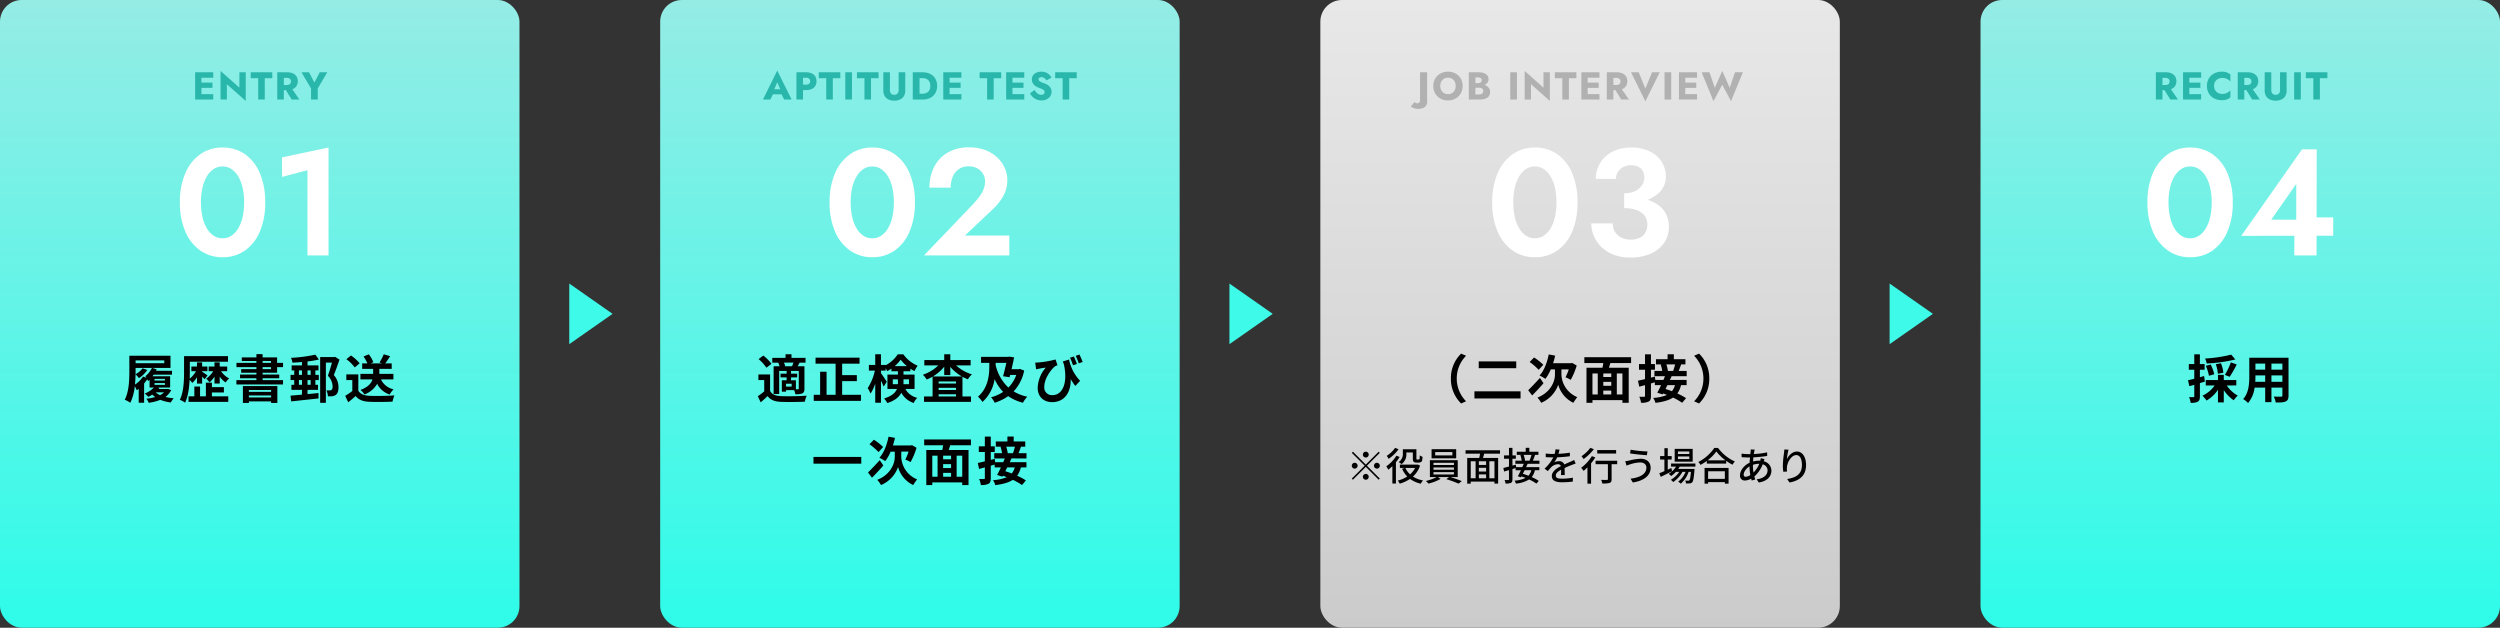
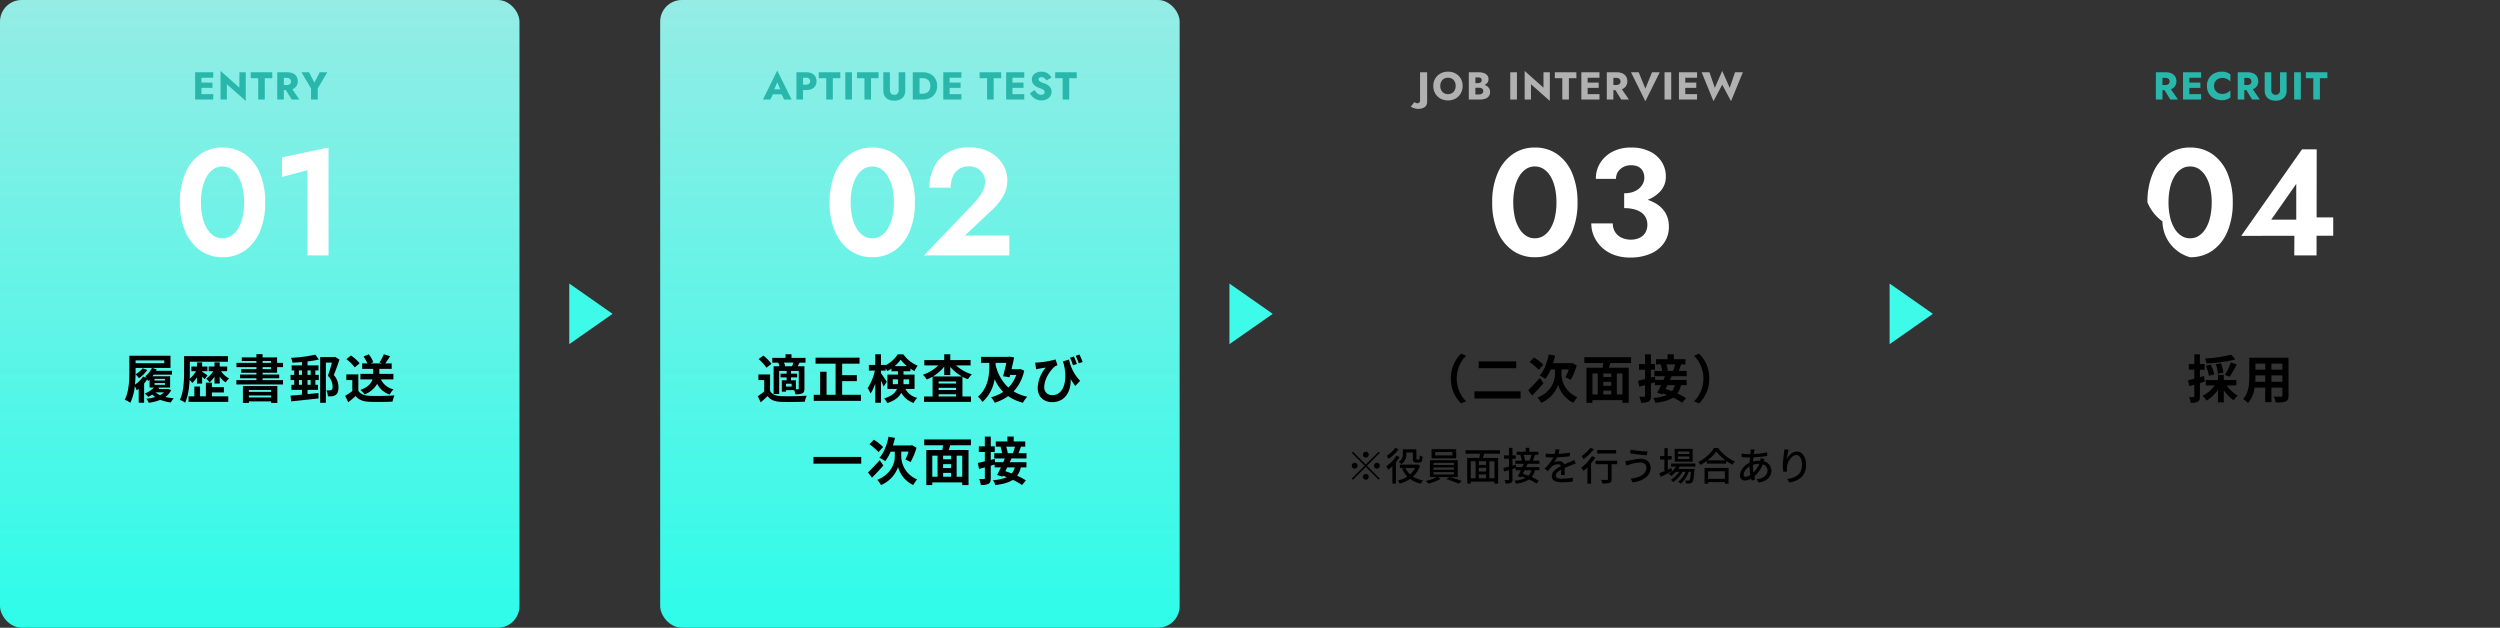
<svg xmlns="http://www.w3.org/2000/svg" width="1155" height="290" viewBox="0 0 1155 290">
  <rect x="0" y="0" width="1155" height="290" fill="#333333" stroke="none" />
  <defs>
    <linearGradient id="linear-gradient" x1="0.5" x2="0.5" y2="1" gradientUnits="objectBoundingBox">
      <stop offset="0" stop-color="#95ece5" />
      <stop offset="1" stop-color="#2efce9" />
    </linearGradient>
    <linearGradient id="linear-gradient-3" x1="0.5" x2="0.5" y2="1" gradientUnits="objectBoundingBox">
      <stop offset="0" stop-color="#e8e8e8" />
      <stop offset="1" stop-color="#cbcbcb" />
    </linearGradient>
  </defs>
  <g id="グループ_624" data-name="グループ 624" transform="translate(-400 -1356)">
    <g id="グループ_619" data-name="グループ 619">
      <rect id="長方形_526" data-name="長方形 526" width="240" height="290" rx="10" transform="translate(400 1356)" fill="url(#linear-gradient)" />
      <path id="パス_7321" data-name="パス 7321" d="M-27.16-24.5a30.19,30.19,0,0,1,.7-6.755,17.857,17.857,0,0,1,2.03-5.25,10.33,10.33,0,0,1,3.15-3.4,7.26,7.26,0,0,1,4.06-1.19,7.379,7.379,0,0,1,4.13,1.19,10.33,10.33,0,0,1,3.15,3.4,17.857,17.857,0,0,1,2.03,5.25,30.19,30.19,0,0,1,.7,6.755,30.19,30.19,0,0,1-.7,6.755A17.857,17.857,0,0,1-9.94-12.5a10.329,10.329,0,0,1-3.15,3.4,7.379,7.379,0,0,1-4.13,1.19A7.26,7.26,0,0,1-21.28-9.1a10.329,10.329,0,0,1-3.15-3.4,17.857,17.857,0,0,1-2.03-5.25A30.19,30.19,0,0,1-27.16-24.5Zm-9.73,0A33.3,33.3,0,0,0-34.4-11.06a20.422,20.422,0,0,0,6.93,8.785A17.423,17.423,0,0,0-17.22.84,17.611,17.611,0,0,0-6.79-2.275,20.291,20.291,0,0,0,.07-11.06,33.717,33.717,0,0,0,2.52-24.5,33.717,33.717,0,0,0,.07-37.94a20.291,20.291,0,0,0-6.86-8.785A17.611,17.611,0,0,0-17.22-49.84a17.423,17.423,0,0,0-10.255,3.115A20.422,20.422,0,0,0-34.4-37.94,33.3,33.3,0,0,0-36.89-24.5ZM10.29-36.26l11.76-3.08V0h9.73V-49.84L10.29-45.29Z" transform="translate(520 1474)" fill="#fff" />
      <path id="パス_7323" data-name="パス 7323" d="M-27.837,0h6.354V-2.5h-6.354Zm0-10.1h6.354v-2.5h-6.354Zm0,4.7h5.994V-7.83l-5.994-.018Zm-2.016-7.2V0h2.916V-12.6Zm20.448,0v7.092L-18.1-13.23V0h2.916V-7.092L-6.471.63V-12.6Zm5.238,2.718H-.711V0H2.331V-9.882H5.805L5.787-12.6H-4.167ZM11.241-5.706,14.769,0h3.564L14.391-5.706ZM8.091-12.6V0h3.042V-12.6ZM10-10.026h2.466a2.557,2.557,0,0,1,1.053.2,1.5,1.5,0,0,1,.675.567,1.63,1.63,0,0,1,.234.891,1.63,1.63,0,0,1-.234.891,1.45,1.45,0,0,1-.675.558,2.663,2.663,0,0,1-1.053.189H10v2.358h2.682a6.188,6.188,0,0,0,2.7-.522,3.762,3.762,0,0,0,1.638-1.449,4.055,4.055,0,0,0,.558-2.133,4.089,4.089,0,0,0-.558-2.151,3.762,3.762,0,0,0-1.638-1.449,6.188,6.188,0,0,0-2.7-.522H10ZM27.711-12.6,25.245-7.866,22.779-12.6H19.287L23.7-5.112V0h3.1V-5.13L31.2-12.6Z" transform="translate(520 1402)" fill="#2ab7ab" style="mix-blend-mode: multiply;isolation: isolate" />
      <path id="パス_7322" data-name="パス 7322" d="M-44.208-2.736a7.482,7.482,0,0,1-1.848,1.3,7.148,7.148,0,0,1-1.992-1.3ZM-48.6-7.008h4.8v.816h-4.8Zm0-1.944h4.8v.768h-4.8Zm-5.3-1.08a13.479,13.479,0,0,1-3.744,3.72c.168-1.68.24-3.312.264-4.8A20.373,20.373,0,0,1-55.8-9.288a14.162,14.162,0,0,0,3.864-3.792l-2.184-.744a10.291,10.291,0,0,1-3.24,2.712v-2.9h7.56A11.592,11.592,0,0,1-52.824-10.2c.144.192.312.456.48.72Zm9.792-7.464v1.3H-57.36v-1.3ZM-42.36-4.344l-.432.072h-3.96c.144-.168.264-.336.384-.5l-.672-.192h5.64v-5.208h-8.136a8.3,8.3,0,0,0,.528-.744h8.472V-12.7h-7.392c.12-.216.216-.408.312-.624l-2.04-.7h8.424v-5.64H-60.24v7.224c0,3.84-.144,9.36-2.136,13.128a11.649,11.649,0,0,1,2.592,1.392,23.629,23.629,0,0,0,2.064-7.68,15.483,15.483,0,0,1,.888,1.92c.288-.192.6-.432.912-.672V2.064h2.5v-8.88a14.986,14.986,0,0,0,1.416-1.968c.192.336.336.672.432.864a8.408,8.408,0,0,0,.672-.648v3.6h2.016a12,12,0,0,1-4.248,2.784,17.253,17.253,0,0,1,1.68,1.536A15.585,15.585,0,0,0-49.632-1.7,10.136,10.136,0,0,0-48.288-.576a21.208,21.208,0,0,1-4.08.768,9.38,9.38,0,0,1,1.08,1.9A22.965,22.965,0,0,0-45.936.72a20.18,20.18,0,0,0,4.848,1.224A10.007,10.007,0,0,1-39.744,0a25.265,25.265,0,0,1-3.84-.6A8.828,8.828,0,0,0-40.9-3.768Zm13.368-2.448h2.376V-9.984c.456.432.888.888,1.152,1.176l1.344-1.776c-.36-.264-1.9-1.3-2.5-1.656V-12.5h2.448v-2.16h-2.448v-1.9h-2.376v1.9h-2.592v2.16h2.136a12.1,12.1,0,0,1-2.9,3.456c.024-1.08.048-2.112.048-3.048v-4.8h17.64v-2.568h-20.3V-12.1c0,3.768-.144,9.12-1.944,12.816a10.736,10.736,0,0,1,2.424,1.32C-33.1-.84-32.568-4.92-32.4-8.5A10.476,10.476,0,0,1-31.176-7.08,12.134,12.134,0,0,0-28.992-9.7Zm6.888,4.1h5.544V-5.136H-22.1V-7.2h-2.784V-.888h-2.688V-5.424h-2.64V-.888H-32.9V1.656h18.36V-.888H-22.1Zm7.056-9.816v-2.16H-18.5v-1.9h-2.4v1.9h-2.688v2.16H-21.5a11.151,11.151,0,0,1-3.24,3.432,11.639,11.639,0,0,1,1.536,1.728,11.262,11.262,0,0,0,2.3-2.688v3.24h2.4v-3.216A10.188,10.188,0,0,0-15.744-7.3a9.216,9.216,0,0,1,1.608-1.872,9.721,9.721,0,0,1-3.72-3.336Zm20.3,8.688v.864H-5.016v-.864ZM-5.016-.36V-1.3H5.256V-.36Zm-2.76,2.52h2.76V1.44H5.256v.7h2.88V-5.64H-7.776Zm9.1-16.536H5.184v.912H1.32Zm0-2.856H5.184v.888H1.32Zm6.7,5.424v-2.568h2.736v-1.968H8.016v-2.544H1.32V-20.4H-1.536v1.512H-8.3v1.656h6.768v.888h-9.216v1.968h9.216v.912H-8.568v1.656h7.032v.84H-9.1V-9.24h7.56v.864h-9.24v1.992H10.752V-8.376H1.32V-9.24H9v-1.728H1.32v-.84Zm15.5-1.056V-10.8H22.08v-2.064Zm0,6.648H22.08V-8.4h1.44Zm-5.424,0V-8.4h1.416v2.184Zm0-6.648h1.416V-10.8H18.1ZM25.7-20.136a72,72,0,0,1-11.256,1.464,8.036,8.036,0,0,1,.648,2.208c1.416-.048,2.9-.144,4.416-.288v1.56H14.736v2.328h1.2V-10.8h-1.7v2.4h1.7v2.184h-1.3v2.328h4.872V-1.68c-1.968.192-3.816.36-5.28.456L14.52,1.44C17.9,1.08,22.7.576,27.168.072l-.024-2.5c-1.656.168-3.384.36-5.064.5V-3.888h4.848V-6.216H25.7V-8.4h1.584v-2.4H25.7v-2.064h1.44v-2.328H22.08v-1.824a46.834,46.834,0,0,0,5.256-.888Zm9.072.984-.432.12H27.912V2.088h2.64V-16.464H33.36c-.5,1.848-1.248,4.32-1.872,6.072a7.319,7.319,0,0,1,2.184,4.92c0,.84-.168,1.392-.576,1.632a1.609,1.609,0,0,1-.912.216,10.226,10.226,0,0,1-1.416-.048,6.747,6.747,0,0,1,.72,2.76A11.087,11.087,0,0,0,33.5-.936a4.012,4.012,0,0,0,1.608-.6c.888-.624,1.272-1.848,1.272-3.6a8.327,8.327,0,0,0-2.16-5.592c.888-2.136,1.848-4.848,2.616-7.152ZM61.752-8.712V-11.28h-6.5v-2.3H60.96V-16.1h-3c.7-.912,1.512-2.112,2.28-3.336l-2.928-.888a23.834,23.834,0,0,1-1.992,3.792l1.224.432H51.192l1.272-.552A12.418,12.418,0,0,0,50.376-20.3L47.952-19.3A15.806,15.806,0,0,1,49.728-16.1h-2.4v2.52h5.064v2.3h-5.88v2.568H52.08c-.528,1.728-1.92,3.528-5.568,4.872a8.975,8.975,0,0,1,1.9,2.064,11.258,11.258,0,0,0,5.832-4.9,9.825,9.825,0,0,0,5.784,4.944,10.47,10.47,0,0,1,1.8-2.4,8.385,8.385,0,0,1-5.832-4.584Zm-15.6-7.44a19.218,19.218,0,0,0-4.008-3.624l-2.112,1.728A18.162,18.162,0,0,1,43.9-14.256Zm-.6,5.136H40.008V-8.4h2.76v5.064A31.519,31.519,0,0,1,39.48-1.128l1.392,2.976C42.192.84,43.248-.1,44.3-1.032c1.56,1.872,3.528,2.544,6.48,2.664,2.856.12,7.68.072,10.56-.072a14.948,14.948,0,0,1,.888-2.88c-3.192.24-8.592.312-11.4.192-2.5-.1-4.3-.744-5.28-2.352Z" transform="translate(520 1540)" />
    </g>
    <g id="グループ_620" data-name="グループ 620" transform="translate(5)">
      <rect id="長方形_527" data-name="長方形 527" width="240" height="290" rx="10" transform="translate(700 1356)" fill="url(#linear-gradient)" />
      <path id="パス_7319" data-name="パス 7319" d="M-31.99-24.5a30.19,30.19,0,0,1,.7-6.755,17.857,17.857,0,0,1,2.03-5.25,10.33,10.33,0,0,1,3.15-3.4,7.26,7.26,0,0,1,4.06-1.19,7.379,7.379,0,0,1,4.13,1.19,10.33,10.33,0,0,1,3.15,3.4,17.857,17.857,0,0,1,2.03,5.25,30.19,30.19,0,0,1,.7,6.755,30.19,30.19,0,0,1-.7,6.755,17.857,17.857,0,0,1-2.03,5.25,10.329,10.329,0,0,1-3.15,3.4,7.379,7.379,0,0,1-4.13,1.19A7.26,7.26,0,0,1-26.11-9.1a10.329,10.329,0,0,1-3.15-3.4,17.857,17.857,0,0,1-2.03-5.25A30.19,30.19,0,0,1-31.99-24.5Zm-9.73,0a33.3,33.3,0,0,0,2.485,13.44A20.422,20.422,0,0,0-32.3-2.275,17.423,17.423,0,0,0-22.05.84,17.611,17.611,0,0,0-11.62-2.275,20.291,20.291,0,0,0-4.76-11.06,33.717,33.717,0,0,0-2.31-24.5,33.717,33.717,0,0,0-4.76-37.94a20.291,20.291,0,0,0-6.86-8.785A17.611,17.611,0,0,0-22.05-49.84,17.423,17.423,0,0,0-32.3-46.725a20.422,20.422,0,0,0-6.93,8.785A33.3,33.3,0,0,0-41.72-24.5ZM1.89,0H41.3V-9.17H20.79L33.53-21.21a24.161,24.161,0,0,0,4.97-6.23,14.993,14.993,0,0,0,1.89-7.35,13.992,13.992,0,0,0-1.085-5.32,14.724,14.724,0,0,0-3.29-4.865,16.639,16.639,0,0,0-5.53-3.57A20.261,20.261,0,0,0,22.75-49.91a19.031,19.031,0,0,0-10.045,2.485,16.126,16.126,0,0,0-6.2,6.685,20.839,20.839,0,0,0-2.1,9.45h9.8a12.437,12.437,0,0,1,1.015-5.18,7.976,7.976,0,0,1,2.87-3.465A7.883,7.883,0,0,1,22.54-41.16a8.171,8.171,0,0,1,3.22.595,7.431,7.431,0,0,1,2.38,1.575,6.442,6.442,0,0,1,1.47,2.24,7.088,7.088,0,0,1,.49,2.59,9.713,9.713,0,0,1-.7,3.64,15.066,15.066,0,0,1-2.03,3.5q-1.33,1.75-3.22,3.78Z" transform="translate(820 1474)" fill="#fff" />
      <path id="パス_7320" data-name="パス 7320" d="M-69.2-2.43h6.66l-.2-2.322h-6.246Zm3.294-5.544,1.782,4.086-.108.774L-62.721,0h3.456l-6.642-13.392L-72.531,0h3.438l1.566-3.24-.144-.666Zm8.856-4.626V0h3.042V-12.6Zm1.908,2.5h2.466a2.26,2.26,0,0,1,1.44.414,1.448,1.448,0,0,1,.522,1.206,1.427,1.427,0,0,1-.522,1.188,2.26,2.26,0,0,1-1.44.414h-2.466v2.5h2.466a6.494,6.494,0,0,0,2.691-.495,3.594,3.594,0,0,0,1.647-1.422,4.16,4.16,0,0,0,.558-2.187,4.184,4.184,0,0,0-.558-2.214,3.612,3.612,0,0,0-1.647-1.413,6.494,6.494,0,0,0-2.691-.495h-2.466Zm8.406.216h3.456V0h3.042V-9.882h3.474l-.018-2.718h-9.954ZM-34.479-12.6V0H-31.4l.018-12.6Zm5.4,2.718h3.456V0h3.042V-9.882h3.474l-.018-2.718h-9.954ZM-16.911-12.6v8.46a5.118,5.118,0,0,0,.387,2.07,3.819,3.819,0,0,0,1.08,1.449,4.768,4.768,0,0,0,1.611.855,6.581,6.581,0,0,0,1.98.288A6.67,6.67,0,0,0-9.864.234a4.756,4.756,0,0,0,1.62-.855A3.819,3.819,0,0,0-7.164-2.07a5.118,5.118,0,0,0,.387-2.07V-12.6H-9.819v8.244a2.31,2.31,0,0,1-.5,1.548,1.9,1.9,0,0,1-1.53.594,1.872,1.872,0,0,1-1.512-.594,2.31,2.31,0,0,1-.5-1.548V-12.6Zm13.608,0V0H-.171V-12.6ZM1.2,0A7.769,7.769,0,0,0,4.779-.774a5.609,5.609,0,0,0,2.34-2.187A6.487,6.487,0,0,0,7.947-6.3a6.475,6.475,0,0,0-.828-3.348,5.626,5.626,0,0,0-2.34-2.178A7.769,7.769,0,0,0,1.2-12.6H-1.287v2.7H1.089a5.391,5.391,0,0,1,1.395.18,3.165,3.165,0,0,1,1.188.594,2.891,2.891,0,0,1,.819,1.107A4.258,4.258,0,0,1,4.8-6.3a4.258,4.258,0,0,1-.306,1.719,2.891,2.891,0,0,1-.819,1.107,3.165,3.165,0,0,1-1.188.594,5.391,5.391,0,0,1-1.395.18H-1.287V0Zm11.61,0h6.354V-2.5H12.807Zm0-10.1h6.354v-2.5H12.807Zm0,4.7H18.8V-7.83l-5.994-.018Zm-2.016-7.2V0h2.916V-12.6ZM27.585-9.882h3.456V0h3.042V-9.882h3.474L37.539-12.6H27.585ZM41.859,0h6.354V-2.5H41.859Zm0-10.1h6.354v-2.5H41.859Zm0,4.7h5.994V-7.83l-5.994-.018Zm-2.016-7.2V0h2.916V-12.6Zm13.14,8.172L50.859-2.9a5.852,5.852,0,0,0,1.206,1.656,5.78,5.78,0,0,0,1.827,1.2A5.835,5.835,0,0,0,56.169.4,5.741,5.741,0,0,0,57.888.135,4.758,4.758,0,0,0,59.382-.63a3.7,3.7,0,0,0,1.044-1.251,3.644,3.644,0,0,0,.387-1.7,3.663,3.663,0,0,0-.252-1.4,3.506,3.506,0,0,0-.693-1.08,4.443,4.443,0,0,0-1.017-.8,8.454,8.454,0,0,0-1.242-.585q-.882-.306-1.5-.576a3.184,3.184,0,0,1-.954-.594,1.023,1.023,0,0,1-.333-.756.86.86,0,0,1,.342-.693,1.533,1.533,0,0,1,.99-.279,2.2,2.2,0,0,1,.909.189,2.749,2.749,0,0,1,.774.522,3.683,3.683,0,0,1,.621.783l2.322-1.3a5.182,5.182,0,0,0-.936-1.278A4.9,4.9,0,0,0,58.3-12.474a5.327,5.327,0,0,0-2.187-.414,5.647,5.647,0,0,0-2.223.423,3.668,3.668,0,0,0-1.584,1.233,3.2,3.2,0,0,0-.585,1.926,3.414,3.414,0,0,0,.342,1.593A3.811,3.811,0,0,0,52.929-6.6a5.059,5.059,0,0,0,1.107.747,10.265,10.265,0,0,0,1.035.45q.918.342,1.476.612a2.464,2.464,0,0,1,.81.567,1.169,1.169,0,0,1,.252.783,1.086,1.086,0,0,1-.432.909,1.746,1.746,0,0,1-1.1.333,2.75,2.75,0,0,1-1.2-.27,3.524,3.524,0,0,1-1.044-.774A5.793,5.793,0,0,1,52.983-4.428Zm9.5-5.454h3.456V0h3.042V-9.882h3.474L72.441-12.6H62.487Z" transform="translate(820 1402)" fill="#2ab7ab" style="mix-blend-mode: multiply;isolation: isolate" />
      <path id="パス_7318" data-name="パス 7318" d="M-62.256-14.784a5.592,5.592,0,0,0-.576-1.68h4.392c-.192.552-.408,1.176-.624,1.68Zm6.288,10.248c0,.288-.1.36-.36.384h-.96V-8.328h-2.256v-1.32h2.832v-1.728h-2.832v-1.248h3.576ZM-59.256-5.4h-2.592V-6.72h2.592Zm-6.192-10.968a6.334,6.334,0,0,1,.6,1.584h-2.736V-1.968h2.568V-12.624h3.432v1.248h-2.808v1.728h2.808v1.32h-2.208v5.28h1.944v-.72H-58.1a8.807,8.807,0,0,1,.552,1.9,7.641,7.641,0,0,0,3.24-.408c.768-.432.96-1.056.96-2.208v-10.3h-3.12c.264-.5.552-1.056.864-1.68h2.76v-2.208h-6.48v-1.656h-2.76v1.656h-6.12v2.208h3.168Zm-3.12.456a20.856,20.856,0,0,0-3.768-3.816L-74.52-18.1a18.7,18.7,0,0,1,3.6,3.984Zm-.648,4.9h-5.4V-8.4h2.688v5.232A28.761,28.761,0,0,1-74.9-.96l1.344,2.832c1.224-1.032,2.208-1.944,3.168-2.88,1.44,1.848,3.36,2.544,6.216,2.664,2.928.12,8.016.072,10.992-.072A13.013,13.013,0,0,1-52.3-1.2c-3.312.264-8.976.336-11.856.216-2.448-.1-4.128-.768-5.064-2.376Zm33.288,9.408V-7.92h6.792V-10.7h-6.792v-5.28h8.04v-2.784H-48.216v2.784h9.264V-1.608h-4.176V-12.264H-46.1V-1.608h-2.952V1.2H-27.24V-1.608Zm23.4-4.9V-8.76h2.376v1.44c0,.264,0,.552-.024.816ZM-5.04-8.76V-6.5H-7.608c.024-.24.024-.5.024-.744V-8.76Zm-6.624-6.072A15.335,15.335,0,0,0-8.88-17.856a16.246,16.246,0,0,0,2.9,3.024ZM-2.472-4.32v-6.624H-7.584V-12.48h3.168v-1.176a19.352,19.352,0,0,0,1.9,1.1,16.186,16.186,0,0,1,1.464-2.5,15.186,15.186,0,0,1-6.6-5.256h-2.592a14.873,14.873,0,0,1-5.568,5.064v-.168H-18v-4.92h-2.64v4.92h-2.928v2.64h2.76A23.7,23.7,0,0,1-24.12-4.7a14.1,14.1,0,0,1,1.3,2.544A19.2,19.2,0,0,0-20.64-6.768V2.064H-18v-10.2c.5,1.008.984,2.04,1.248,2.736l1.44-2.208c-.36-.6-2.04-3.168-2.688-4.008v-1.152h2.184V-13.92a10.725,10.725,0,0,1,.7,1.392A15.211,15.211,0,0,0-13.152-13.7v1.224h3v1.536H-15V-4.32h4.392c-.672,1.7-2.28,3.264-5.952,4.416a10.932,10.932,0,0,1,1.512,2.112C-11.52,1.08-9.6-.624-8.592-2.544A10.155,10.155,0,0,0-2.856,2.184,6.786,6.786,0,0,1-1.224-.192,8.362,8.362,0,0,1-6.72-4.32Zm8.5-5.76a20.072,20.072,0,0,0,5.208-4.512v3.864H14.04V-14.5a19.942,19.942,0,0,0,5.352,4.416ZM8.64-.84V-1.848H16.7V-.84Zm0-3.984H16.7v1.008H8.64ZM16.7-6.792H8.64v-.96H16.7Zm6.72-8.4v-2.472H14.04v-2.664H11.232v2.664H2.04v2.472H8.5a18.726,18.726,0,0,1-7.128,4.32A11.947,11.947,0,0,1,3.144-8.664a20.179,20.179,0,0,0,2.712-1.32V-.84H1.9v2.5h21.7V-.84H19.656v-9.1a17.123,17.123,0,0,0,2.52,1.176,10.82,10.82,0,0,1,1.848-2.28,19.218,19.218,0,0,1-7.344-4.152Zm16.512-1.152c-.432,1.944-.984,4.248-1.512,6.168l3,.456.264-1.056H44.52a15.457,15.457,0,0,1-3.648,5.832,20.421,20.421,0,0,1-5.88-10.416v-.984ZM46.2-13.56l-.528.12H42.336c.432-1.872.864-3.768,1.176-5.448l-2.232-.36-.5.12H28.248v2.784h3.816v1.608c0,3.912-.48,9.912-5.232,13.992A12.682,12.682,0,0,1,28.9,1.7,17.822,17.822,0,0,0,34.512-8.832a20.1,20.1,0,0,0,3.96,5.88,18.44,18.44,0,0,1-5.592,2.5,11.827,11.827,0,0,1,1.68,2.52A22.722,22.722,0,0,0,40.776-.984a20.84,20.84,0,0,0,6.84,3.048A12.233,12.233,0,0,1,49.608-.72,20.263,20.263,0,0,1,43.3-3.168a19.885,19.885,0,0,0,4.872-9.624Zm28.992-3.192c-.36-.96-.984-2.472-1.488-3.456l-1.728.6a31.56,31.56,0,0,1,1.416,3.456Zm-2.664.912c-.336-.984-.96-2.472-1.392-3.456l-1.8.552a28.025,28.025,0,0,1,1.392,3.5Zm-6.5-1.176c.168.48.336.936.5,1.392,1.92,8.688-.7,14.184-5.3,14.184a3.52,3.52,0,0,1-3.768-3.84c0-3.984,3.288-8.184,4.92-9.456a6.338,6.338,0,0,1,1.176-.528l-.888-2.664a42.971,42.971,0,0,1-8.04,1.392,13.409,13.409,0,0,1-1.368.072l.432,3.1c.552-.144.936-.216,1.392-.312.84-.168,2.16-.384,3.072-.5a15.148,15.148,0,0,0-3.744,9.336c0,4.08,2.712,6.624,6.672,6.624,6.192,0,8.784-5.208,8.568-10.656a30.313,30.313,0,0,0,2.136,3.168l2.232-2.352A19.718,19.718,0,0,1,68.9-17.9ZM-49.176,27.1v3.1H-27.1V27.1Zm32.184-4.584a25.459,25.459,0,0,0-4.272-3.36l-2.04,2.088a26.033,26.033,0,0,1,4.176,3.624Zm-1.56,6.072c-1.968,2.184-4.1,4.392-5.424,5.688l1.824,2.424c1.632-1.608,3.576-3.7,5.256-5.64Zm9.936-3.936h3.384A23.644,23.644,0,0,1-6.744,28.3,22.7,22.7,0,0,1-4.32,29.48a32.5,32.5,0,0,0,2.76-6.6l-2.112-1.224-.552.144H-12.48a32.673,32.673,0,0,0,.96-3.5l-2.976-.552c-.744,3.84-2.184,7.536-4.224,9.744a18.315,18.315,0,0,1,2.688,1.56,19.907,19.907,0,0,0,2.5-4.392h1.92v2.472c0,2.664-1.608,7.968-8.088,10.56a13.264,13.264,0,0,1,1.728,2.4A14.142,14.142,0,0,0-10.1,31.76,13.174,13.174,0,0,0-3.12,40.088c.456-.744,1.272-1.92,1.824-2.616A11.7,11.7,0,0,1-8.616,27.1ZM19.56,36.248H16.968v-9.72H19.56ZM5.712,26.528H8.16v9.72H5.712ZM14.4,28.184H10.728V26.528H14.4Zm-3.672,6.288H14.4v1.776H10.728ZM14.4,32.24H10.728V30.416H14.4Zm9.168-10.512V19.04H1.968v2.688h8.76c-.1.72-.24,1.464-.384,2.16H2.952v16.2h2.76V38.864H19.56v1.224h2.9v-16.2h-9.12c.192-.7.432-1.416.648-2.16Zm20.328.624a23.341,23.341,0,0,1-.912,3.024h-2.52l.1-.024a12.53,12.53,0,0,0-.72-3Zm-.072,9.576a7.342,7.342,0,0,1-1.392,2.808c-1.032-.384-2.04-.744-2.976-1.032.288-.576.6-1.176.888-1.776ZM49.248,27.8V25.376h-3.7c.36-.864.768-1.92,1.152-3.024h1.968v-2.4H43.32v-2.28h-2.9v2.28H35.064v2.4h2.664l-.48.1a16.2,16.2,0,0,1,.7,2.928h-3.6V27.8h4.872q-.324.828-.72,1.728H34.752l-.192-1.536-1.824.48V24.824h1.848V22.208H32.736V17.7H30v4.512H27.216v2.616H30v4.32c-1.224.288-2.352.552-3.264.744l.6,2.76L30,31.928v4.92c0,.36-.12.456-.408.456-.312.024-1.3.024-2.232-.024a10.37,10.37,0,0,1,.792,2.784,7.09,7.09,0,0,0,3.576-.576c.768-.432,1.008-1.2,1.008-2.616V31.16c.6-.168,1.2-.36,1.8-.528v1.3h2.88c-.6,1.3-1.224,2.544-1.752,3.5l2.448.792.24-.432c.576.192,1.176.432,1.776.672a19.245,19.245,0,0,1-6.36,1.368,7.562,7.562,0,0,1,1.056,2.3c3.624-.48,6.24-1.2,8.112-2.448a28.991,28.991,0,0,1,4.224,2.4l1.8-2.136a27.649,27.649,0,0,0-4.032-2.16,10.6,10.6,0,0,0,1.7-3.864h2.592v-2.4H41.5c.288-.576.552-1.176.792-1.728Z" transform="translate(820 1540)" />
    </g>
    <g id="グループ_621" data-name="グループ 621" transform="translate(5)">
-       <rect id="長方形_528" data-name="長方形 528" width="240" height="290" rx="10" transform="translate(1005 1356)" fill="url(#linear-gradient-3)" />
      <path id="パス_7313" data-name="パス 7313" d="M-30.87-24.5a30.19,30.19,0,0,1,.7-6.755,17.857,17.857,0,0,1,2.03-5.25,10.33,10.33,0,0,1,3.15-3.4,7.26,7.26,0,0,1,4.06-1.19A7.379,7.379,0,0,1-16.8-39.9a10.33,10.33,0,0,1,3.15,3.4,17.857,17.857,0,0,1,2.03,5.25,30.19,30.19,0,0,1,.7,6.755,30.19,30.19,0,0,1-.7,6.755,17.857,17.857,0,0,1-2.03,5.25A10.329,10.329,0,0,1-16.8-9.1a7.379,7.379,0,0,1-4.13,1.19A7.26,7.26,0,0,1-24.99-9.1a10.329,10.329,0,0,1-3.15-3.4,17.857,17.857,0,0,1-2.03-5.25A30.19,30.19,0,0,1-30.87-24.5Zm-9.73,0a33.3,33.3,0,0,0,2.485,13.44,20.422,20.422,0,0,0,6.93,8.785A17.423,17.423,0,0,0-20.93.84,17.611,17.611,0,0,0-10.5-2.275,20.291,20.291,0,0,0-3.64-11.06,33.717,33.717,0,0,0-1.19-24.5,33.717,33.717,0,0,0-3.64-37.94a20.291,20.291,0,0,0-6.86-8.785A17.611,17.611,0,0,0-20.93-49.84a17.423,17.423,0,0,0-10.255,3.115,20.422,20.422,0,0,0-6.93,8.785A33.3,33.3,0,0,0-40.6-24.5Zm60.97.63a30.693,30.693,0,0,0,9.87-1.47,15.671,15.671,0,0,0,6.86-4.305,9.919,9.919,0,0,0,2.52-6.825,12.378,12.378,0,0,0-1.89-6.72,13.447,13.447,0,0,0-5.495-4.83,19.16,19.16,0,0,0-8.715-1.82,18.13,18.13,0,0,0-8.47,1.89,14.521,14.521,0,0,0-5.7,5.145A13.617,13.617,0,0,0,7.28-35.35h9.31a5.8,5.8,0,0,1,1.995-4.515A7.131,7.131,0,0,1,23.52-41.65a7.346,7.346,0,0,1,3.43.7,4.737,4.737,0,0,1,2.03,2.03,6.518,6.518,0,0,1,.7,3.08,5.827,5.827,0,0,1-.665,2.695,7.577,7.577,0,0,1-1.855,2.31,8.467,8.467,0,0,1-2.905,1.575,12.491,12.491,0,0,1-3.885.56ZM23.1.98A23.244,23.244,0,0,0,32.585-.805a14.406,14.406,0,0,0,6.23-5.005,12.815,12.815,0,0,0,2.2-7.42,12.311,12.311,0,0,0-1.54-6.335,12.462,12.462,0,0,0-4.34-4.34,20.227,20.227,0,0,0-6.545-2.485,40.9,40.9,0,0,0-8.225-.77v5.32a18.086,18.086,0,0,1,4.585.525,10.13,10.13,0,0,1,3.36,1.5A6.4,6.4,0,0,1,30.38-17.4a7.009,7.009,0,0,1,.7,3.115,7.04,7.04,0,0,1-.98,3.85A6.283,6.283,0,0,1,27.4-8.085a9.387,9.387,0,0,1-4.025.8,9.71,9.71,0,0,1-4.13-.875,7.148,7.148,0,0,1-3.01-2.555,7.151,7.151,0,0,1-1.12-4.06H5.18A14.573,14.573,0,0,0,6.44-8.785a15.773,15.773,0,0,0,3.57,5.04A16.59,16.59,0,0,0,15.61-.28,20.831,20.831,0,0,0,23.1.98Z" transform="translate(1125 1474)" fill="#fff" />
      <path id="パス_7314" data-name="パス 7314" d="M-76.563,1.152l-1.656,2.124a5.676,5.676,0,0,0,.9.477,7.641,7.641,0,0,0,1.17.387A5.546,5.546,0,0,0-74.8,4.3a6.508,6.508,0,0,0,1.584-.189,4.187,4.187,0,0,0,1.332-.576,2.663,2.663,0,0,0,.9-1.026A3.37,3.37,0,0,0-70.659.972V-12.6h-3.276V.288A1.406,1.406,0,0,1-74.313,1.4a1.2,1.2,0,0,1-.792.324,1.984,1.984,0,0,1-.792-.171A2.556,2.556,0,0,1-76.563,1.152ZM-64.593-6.3a4.24,4.24,0,0,1,.441-1.971A3.309,3.309,0,0,1-62.91-9.612a3.555,3.555,0,0,1,1.881-.486,3.543,3.543,0,0,1,1.89.486,3.267,3.267,0,0,1,1.224,1.341A4.313,4.313,0,0,1-57.483-6.3a4.24,4.24,0,0,1-.441,1.971,3.309,3.309,0,0,1-1.242,1.341,3.52,3.52,0,0,1-1.863.486,3.555,3.555,0,0,1-1.881-.486,3.309,3.309,0,0,1-1.242-1.341A4.24,4.24,0,0,1-64.593-6.3Zm-3.222,0a7.089,7.089,0,0,0,.5,2.682,6.25,6.25,0,0,0,1.4,2.124A6.372,6.372,0,0,0-63.765-.1a7.327,7.327,0,0,0,2.736.5,7.277,7.277,0,0,0,2.718-.5,6.372,6.372,0,0,0,2.151-1.4,6.25,6.25,0,0,0,1.4-2.124A7.089,7.089,0,0,0-54.261-6.3a6.843,6.843,0,0,0-.5-2.664,6.148,6.148,0,0,0-1.422-2.088,6.4,6.4,0,0,0-2.151-1.359,7.4,7.4,0,0,0-2.691-.477,7.417,7.417,0,0,0-2.682.477,6.382,6.382,0,0,0-2.16,1.359A6.258,6.258,0,0,0-67.3-8.964,6.738,6.738,0,0,0-67.815-6.3Zm18.666.036h2.358a6.658,6.658,0,0,0,2.313-.369A3.658,3.658,0,0,0-42.894-7.7,2.557,2.557,0,0,0-42.309-9.4a2.725,2.725,0,0,0-.585-1.791,3.5,3.5,0,0,0-1.584-1.062,6.969,6.969,0,0,0-2.313-.351h-4.626V0h4.932a8.157,8.157,0,0,0,2.592-.369,3.5,3.5,0,0,0,1.7-1.143,3.217,3.217,0,0,0,.6-2.034,3.007,3.007,0,0,0-.423-1.629,3.507,3.507,0,0,0-1.125-1.116A5.032,5.032,0,0,0-44.7-6.93a7.953,7.953,0,0,0-1.782-.2h-2.664v1.656h2.322a3.827,3.827,0,0,1,.819.081,2.063,2.063,0,0,1,.657.261,1.293,1.293,0,0,1,.45.468,1.373,1.373,0,0,1,.162.684,1.508,1.508,0,0,1-.279.963,1.537,1.537,0,0,1-.747.5,3.411,3.411,0,0,1-1.062.153h-1.548v-7.884h1.26a2.008,2.008,0,0,1,1.224.324,1.137,1.137,0,0,1,.432.972,1.285,1.285,0,0,1-.2.729,1.277,1.277,0,0,1-.567.459,2.209,2.209,0,0,1-.891.162h-2.034ZM-32.265-12.6V0h3.078l.018-12.6Zm15.354,0v7.092l-8.694-7.722V0h2.916V-7.092L-13.977.63V-12.6Zm5.238,2.718h3.456V0h3.042V-9.882H-1.7L-1.719-12.6h-9.954ZM2.6,0H8.955V-2.5H2.6Zm0-10.1H8.955v-2.5H2.6Zm0,4.7H8.595V-7.83L2.6-7.848ZM.585-12.6V0H3.5V-12.6Zm14.9,6.894L19.017,0h3.564L18.639-5.706ZM12.339-12.6V0h3.042V-12.6Zm1.908,2.574h2.466a2.557,2.557,0,0,1,1.053.2,1.5,1.5,0,0,1,.675.567,1.63,1.63,0,0,1,.234.891,1.63,1.63,0,0,1-.234.891,1.45,1.45,0,0,1-.675.558,2.663,2.663,0,0,1-1.053.189H14.247v2.358h2.682a6.188,6.188,0,0,0,2.7-.522,3.762,3.762,0,0,0,1.638-1.449,4.055,4.055,0,0,0,.558-2.133,4.089,4.089,0,0,0-.558-2.151,3.762,3.762,0,0,0-1.638-1.449,6.188,6.188,0,0,0-2.7-.522H14.247Zm15.912,4.95L27.081-12.6H23.535L30.159.792,36.8-12.6H33.237ZM39.015-12.6V0h3.078l.018-12.6ZM47.691,0h6.354V-2.5H47.691Zm0-10.1h6.354v-2.5H47.691Zm0,4.7h5.994V-7.83l-5.994-.018Zm-2.016-7.2V0h2.916V-12.6ZM69.129-5.418,65.673-13.23l-3.42,7.812L59.769-12.6h-3.6L61.623.738l4.05-7.6,4.068,7.6L75.195-12.6H71.577Z" transform="translate(1125 1402)" fill="#b1b1b1" style="mix-blend-mode: multiply;isolation: isolate" />
      <path id="パス_7312" data-name="パス 7312" d="M-54.96,2.4l2.28-1.008a14.91,14.91,0,0,1-4.3-10.512,14.91,14.91,0,0,1,4.3-10.512l-2.28-1.008A15.815,15.815,0,0,0-59.688-9.12,15.815,15.815,0,0,0-54.96,2.4Zm8.136-19.44V-13.9H-29.5V-17.04ZM-48.816-3.192V.1H-27.5V-3.192ZM-16.992-15.48a25.459,25.459,0,0,0-4.272-3.36l-2.04,2.088a26.033,26.033,0,0,1,4.176,3.624Zm-1.56,6.072c-1.968,2.184-4.1,4.392-5.424,5.688L-22.152-1.3c1.632-1.608,3.576-3.7,5.256-5.64Zm9.936-3.936h3.384A23.644,23.644,0,0,1-6.744-9.7,22.7,22.7,0,0,1-4.32-8.52a32.5,32.5,0,0,0,2.76-6.6l-2.112-1.224-.552.144H-12.48a32.673,32.673,0,0,0,.96-3.5l-2.976-.552c-.744,3.84-2.184,7.536-4.224,9.744a18.315,18.315,0,0,1,2.688,1.56,19.907,19.907,0,0,0,2.5-4.392h1.92v2.472c0,2.664-1.608,7.968-8.088,10.56a13.264,13.264,0,0,1,1.728,2.4A14.142,14.142,0,0,0-10.1-6.24,13.174,13.174,0,0,0-3.12,2.088C-2.664,1.344-1.848.168-1.3-.528A11.7,11.7,0,0,1-8.616-10.9ZM19.56-1.752H16.968v-9.72H19.56ZM5.712-11.472H8.16v9.72H5.712ZM14.4-9.816H10.728v-1.656H14.4ZM10.728-3.528H14.4v1.776H10.728ZM14.4-5.76H10.728V-7.584H14.4Zm9.168-10.512V-18.96H1.968v2.688h8.76c-.1.72-.24,1.464-.384,2.16H2.952v16.2h2.76V.864H19.56V2.088h2.9v-16.2h-9.12c.192-.7.432-1.416.648-2.16Zm20.328.624a23.341,23.341,0,0,1-.912,3.024h-2.52l.1-.024a12.53,12.53,0,0,0-.72-3Zm-.072,9.576a7.342,7.342,0,0,1-1.392,2.808c-1.032-.384-2.04-.744-2.976-1.032.288-.576.6-1.176.888-1.776ZM49.248-10.2v-2.424h-3.7c.36-.864.768-1.92,1.152-3.024h1.968v-2.4H43.32v-2.28h-2.9v2.28H35.064v2.4h2.664l-.48.1a16.2,16.2,0,0,1,.7,2.928h-3.6V-10.2h4.872q-.324.828-.72,1.728H34.752l-.192-1.536-1.824.48v-3.648h1.848v-2.616H32.736V-20.3H30v4.512H27.216v2.616H30v4.32c-1.224.288-2.352.552-3.264.744l.6,2.76L30-6.072v4.92c0,.36-.12.456-.408.456-.312.024-1.3.024-2.232-.024a10.37,10.37,0,0,1,.792,2.784,7.09,7.09,0,0,0,3.576-.576c.768-.432,1.008-1.2,1.008-2.616V-6.84c.6-.168,1.2-.36,1.8-.528v1.3h2.88c-.6,1.3-1.224,2.544-1.752,3.5l2.448.792.24-.432c.576.192,1.176.432,1.776.672a19.244,19.244,0,0,1-6.36,1.368,7.562,7.562,0,0,1,1.056,2.3c3.624-.48,6.24-1.2,8.112-2.448a28.99,28.99,0,0,1,4.224,2.4l1.8-2.136a27.65,27.65,0,0,0-4.032-2.16,10.6,10.6,0,0,0,1.7-3.864h2.592v-2.4H41.5c.288-.576.552-1.176.792-1.728ZM54.96-20.64l-2.28,1.008a14.91,14.91,0,0,1,4.3,10.512,14.91,14.91,0,0,1-4.3,10.512L54.96,2.4A15.815,15.815,0,0,0,59.688-9.12,15.815,15.815,0,0,0,54.96-20.64ZM-97.65,26.03A1.36,1.36,0,0,0-99,24.68a1.36,1.36,0,0,0-1.35,1.35A1.36,1.36,0,0,0-99,27.38,1.36,1.36,0,0,0-97.65,26.03Zm-7.29-1.332-.522.522,5.94,5.94-5.958,5.958.522.522L-99,31.682l5.94,5.94.522-.522-5.94-5.94,5.94-5.94-.522-.522L-99,30.638Zm.81,5.112a1.36,1.36,0,0,0-1.35,1.35,1.36,1.36,0,0,0,1.35,1.35,1.36,1.36,0,0,0,1.35-1.35A1.36,1.36,0,0,0-104.13,29.81Zm10.26,2.7a1.36,1.36,0,0,0,1.35-1.35,1.36,1.36,0,0,0-1.35-1.35,1.36,1.36,0,0,0-1.35,1.35A1.36,1.36,0,0,0-93.87,32.51Zm-6.48,3.78A1.36,1.36,0,0,0-99,37.64a1.36,1.36,0,0,0,1.35-1.35A1.36,1.36,0,0,0-99,34.94,1.36,1.36,0,0,0-100.35,36.29Zm20.088-11.25h2.988v2.61c0,1.062.108,1.422.414,1.692a1.794,1.794,0,0,0,1.206.378h1.044a3.016,3.016,0,0,0,.99-.18,1.22,1.22,0,0,0,.612-.684,9.056,9.056,0,0,0,.216-1.818,3.93,3.93,0,0,1-1.278-.666c-.018.684-.036,1.242-.072,1.476a.569.569,0,0,1-.2.4.946.946,0,0,1-.36.054h-.54a.4.4,0,0,1-.27-.072c-.09-.072-.108-.27-.108-.576v-4.1h-6.264v1.98a4.344,4.344,0,0,1-1.962,3.942,7.422,7.422,0,0,1,1.368.954,5.541,5.541,0,0,0,2.214-4.86Zm-5.2-2.124a13.6,13.6,0,0,1-3.87,3.69,8.053,8.053,0,0,1,.864,1.386,18.062,18.062,0,0,0,4.608-4.446Zm.594,3.618a16.823,16.823,0,0,1-4.662,4.9,13.038,13.038,0,0,1,.936,1.584,22.044,22.044,0,0,0,1.872-1.674V39.4h1.638V29.54a19.247,19.247,0,0,0,1.728-2.412Zm8.658,5.652a10.423,10.423,0,0,1-2.34,2.97,8.763,8.763,0,0,1-2.16-2.97ZM-75.06,30.6l-.306.054H-83.25v1.53h2.268l-1.26.378a12.124,12.124,0,0,0,2.394,3.582,14.241,14.241,0,0,1-4.392,1.89,7.382,7.382,0,0,1,.918,1.422,16.842,16.842,0,0,0,4.752-2.2,13.22,13.22,0,0,0,4.968,2.2,6.638,6.638,0,0,1,1.062-1.494,12.951,12.951,0,0,1-4.68-1.782,11.916,11.916,0,0,0,3.294-5.076ZM-59,26.408h-7.938V24.86H-59Zm1.764-2.88H-68.616V27.74H-57.24Zm-10.494,10.6h9.45v1.062h-9.45Zm0-2.16h9.45v1.044h-9.45Zm0-2.16h9.45v1.026h-9.45Zm11.2,6.588V28.6H-69.39V36.4h3.114a21.066,21.066,0,0,1-5,1.818,10.085,10.085,0,0,1,1.26,1.206,22.663,22.663,0,0,0,5.58-2.178L-65.7,36.4h5.2l-1.314.972a47.912,47.912,0,0,1,5.67,2.07l1.476-1.17a52.573,52.573,0,0,0-5.31-1.872Zm16.974.558h-2.358V29.108h2.358Zm-10.962-7.848h2.25v7.848h-2.25Zm7.092,1.692h-3.348V29.108h3.348Zm-3.348,4.374h3.348v1.782h-3.348Zm3.348-1.332h-3.348v-1.71h3.348Zm6.426-8.244V24.014H-52.92V25.6h6.714c-.108.648-.252,1.368-.4,1.98h-5.544V39.44h1.62V38.5h10.962v.936h1.71V27.578h-7.02c.18-.612.4-1.314.612-1.98Zm14.544.54a24.622,24.622,0,0,1-.882,2.682H-25.74l.306-.072a10.5,10.5,0,0,0-.666-2.61Zm-.09,7.11a5.779,5.779,0,0,1-1.314,2.538c-.882-.342-1.764-.666-2.592-.9.27-.522.558-1.08.828-1.638Zm3.762-2.97V28.82h-3.024c.324-.738.666-1.746,1.008-2.682h1.548V24.716h-4.194V22.88h-1.674v1.836H-29.25v1.422H-27l-.594.126a12.817,12.817,0,0,1,.612,2.556H-29.9v1.458h3.87c-.2.486-.432,1.008-.666,1.548h-2.862l-.144-1.152-1.548.432V27.938h1.566V26.39h-1.566V22.916h-1.6V26.39h-2.286v1.548h2.286v3.6c-.99.27-1.89.5-2.61.666l.36,1.638,2.25-.648V37.46c0,.252-.09.342-.324.342s-.972,0-1.728-.018a6.6,6.6,0,0,1,.486,1.62,5.775,5.775,0,0,0,2.484-.324c.5-.27.684-.738.684-1.62V32.708c.486-.144.972-.306,1.458-.45v.99h2.448c-.5,1.044-1.008,2.034-1.422,2.79l1.44.486.234-.432c.612.216,1.26.45,1.89.7a13.351,13.351,0,0,1-5.094,1.26,4.579,4.579,0,0,1,.648,1.368,13.838,13.838,0,0,0,6.084-1.908,21.365,21.365,0,0,1,3.384,1.908l1.08-1.26a19.138,19.138,0,0,0-3.258-1.746,7.4,7.4,0,0,0,1.476-3.168h2.052V31.826h-6.12c.252-.54.5-1.062.72-1.548Zm11.7,5.22c-.018-.846-.054-2.268-.072-3.276,1.242-.576,2.394-1.062,3.312-1.4.54-.216,1.314-.5,1.8-.648l-.7-1.656c-.576.288-1.1.522-1.692.792-.846.378-1.764.756-2.862,1.278a2.347,2.347,0,0,0-2.376-1.512,5.25,5.25,0,0,0-2.268.522,13.013,13.013,0,0,0,1.35-2.322,54.481,54.481,0,0,0,5.868-.486V25.13a41.213,41.213,0,0,1-5.274.522c.252-.774.4-1.458.5-1.926l-1.854-.144a10.748,10.748,0,0,1-.414,2.142h-1.044a26.143,26.143,0,0,1-3.06-.2V27.2c.99.072,2.232.108,2.97.108h.522a18.562,18.562,0,0,1-4.032,5.2l1.53,1.152a19.17,19.17,0,0,1,1.638-1.908A4.528,4.528,0,0,1-10.3,30.476a1.389,1.389,0,0,1,1.44.882c-2.052,1.044-4.194,2.43-4.194,4.626,0,2.214,2.07,2.826,4.734,2.826a45.348,45.348,0,0,0,4.95-.306l.054-1.818a30.016,30.016,0,0,1-4.95.468c-1.8,0-2.952-.234-2.952-1.458,0-1.044.954-1.854,2.466-2.7,0,.882-.018,1.89-.072,2.5ZM16.65,23.942H7.92v1.6h8.73ZM4.752,22.88a16.288,16.288,0,0,1-4.1,3.87A7.653,7.653,0,0,1,1.6,28.1a23.756,23.756,0,0,0,4.752-4.554Zm.7,3.852a19.1,19.1,0,0,1-4.986,5.4A9.278,9.278,0,0,1,1.62,33.554,23.825,23.825,0,0,0,3.4,31.934v7.524H5.076V30.08a24.289,24.289,0,0,0,1.962-2.754Zm11.7,2.124H7.164v1.6h5.688V37.37c0,.252-.108.342-.45.342-.324.018-1.53.018-2.682-.018a6.715,6.715,0,0,1,.54,1.674,11.249,11.249,0,0,0,3.4-.27c.684-.27.9-.756.9-1.71v-6.93h2.592Zm13.482,3.168c0,3.006-2.952,4.59-7.326,5.13L24.354,38.9c4.752-.7,8.244-2.97,8.244-6.8,0-2.646-1.926-4.158-4.59-4.158a24.282,24.282,0,0,0-5.364.846,14.929,14.929,0,0,1-1.764.27l.558,2.052a16.631,16.631,0,0,1,1.6-.558,16.186,16.186,0,0,1,4.752-.9C29.556,29.648,30.636,30.656,30.636,32.024Zm-7.272-8.262-.27,1.71c2.034.36,5.742.7,7.758.846l.288-1.746A52.364,52.364,0,0,1,23.364,23.762Zm27.108,2H45.216V24.59h5.256Zm0,2.322H45.216V26.894h5.256Zm1.548-4.7H43.7v5.9H52.02Zm-9.864,8.838c-.558.252-1.116.5-1.656.756V28.3h1.818V26.714H40.5V23.078H38.952v3.636h-1.98V28.3h1.98v5.364c-.882.378-1.692.72-2.34.972l.648,1.674c1.512-.72,3.456-1.692,5.256-2.61Zm11.124-.648V30.152H42.03v1.422h2.3a9.663,9.663,0,0,1-3.4,3.312,9.069,9.069,0,0,1,1.134,1.044A12.221,12.221,0,0,0,44.28,34h1.512a11.65,11.65,0,0,1-3.888,3.69A4.644,4.644,0,0,1,43.02,38.7,13.833,13.833,0,0,0,47.3,34h1.422a10.44,10.44,0,0,1-3.42,4.536,5.372,5.372,0,0,1,1.206.936A12.44,12.44,0,0,0,50.13,34h1.08c-.216,2.538-.45,3.564-.72,3.87-.144.18-.288.2-.558.2a12.03,12.03,0,0,1-1.4-.072,3.307,3.307,0,0,1,.378,1.35,14.172,14.172,0,0,0,1.8-.018,1.566,1.566,0,0,0,1.08-.5c.486-.54.756-1.944,1.044-5.544.018-.216.036-.63.036-.63H45.342a8.286,8.286,0,0,0,.666-1.08Zm13.608,2.142v3.528h-7.74V33.716ZM57.51,39.44h1.638v-.7h7.74v.7H68.6V32.2H57.51ZM58.9,28.676a19.254,19.254,0,0,0,4.05-4.1,20.6,20.6,0,0,0,4.248,4.1Zm3.114-5.742a19.943,19.943,0,0,1-7.4,6.516,6.434,6.434,0,0,1,1.026,1.332,24.522,24.522,0,0,0,2.9-1.836V30.17H67.5V28.892a23.445,23.445,0,0,0,2.916,1.818,7.43,7.43,0,0,1,1.1-1.494,19.963,19.963,0,0,1-7.794-6.282Zm17.838,7.812a9.269,9.269,0,0,1,2.826-.468h.108a11.656,11.656,0,0,1-2.664,4.014,18.578,18.578,0,0,1-.27-3.114ZM76.5,36.254c-.63,0-.918-.324-.918-.99,0-1.242,1.116-2.826,2.682-3.8a22.314,22.314,0,0,0,.4,4.014A4.269,4.269,0,0,1,76.5,36.254Zm6.948-8.568a6.716,6.716,0,0,1-.2,1.152,4.551,4.551,0,0,0-.5-.018,11.5,11.5,0,0,0-2.844.4c.054-.666.108-1.314.162-1.926a57.618,57.618,0,0,0,6.372-.648l-.018-1.656a33.671,33.671,0,0,1-6.156.756c.072-.432.144-.846.216-1.188a8.354,8.354,0,0,1,.216-.846l-1.872-.054a8.616,8.616,0,0,1-.036.936L78.66,25.8h-.972a28.359,28.359,0,0,1-3.1-.234l.054,1.656c.756.054,2.142.126,2.988.126H78.5c-.072.774-.144,1.6-.18,2.43-2.466,1.134-4.428,3.528-4.428,5.814A2.154,2.154,0,0,0,76.14,38a6.268,6.268,0,0,0,2.9-.864c.072.306.162.594.252.864l1.638-.486c-.144-.432-.288-.9-.414-1.386a14.364,14.364,0,0,0,3.852-5.616,2.932,2.932,0,0,1,2.25,2.79c0,2.07-1.728,3.762-5.04,4.122l.954,1.494c4.23-.666,5.85-2.988,5.85-5.526a4.5,4.5,0,0,0-3.51-4.284c.108-.324.234-.756.342-.99Zm10.908-4.014c-.018.468-.072,1.08-.144,1.674a46.624,46.624,0,0,0-.54,5.742,21.479,21.479,0,0,0,.216,2.88l1.746-.126a8.066,8.066,0,0,1-.054-2.052c.144-2.34,2.124-5.544,4.284-5.544,1.71,0,2.628,1.818,2.628,4.59,0,4.41-2.916,5.85-6.822,6.462l1.08,1.62c4.536-.828,7.65-3.114,7.65-8.082,0-3.834-1.8-6.228-4.23-6.228-2.142,0-3.87,1.908-4.644,3.546a31,31,0,0,1,.774-4.41Z" transform="translate(1125 1540)" />
    </g>
    <g id="グループ_622" data-name="グループ 622" transform="translate(-5)">
-       <rect id="長方形_529" data-name="長方形 529" width="240" height="290" rx="10" transform="translate(1320 1356)" fill="url(#linear-gradient)" />
-       <path id="パス_7315" data-name="パス 7315" d="M-33.145-24.5a30.19,30.19,0,0,1,.7-6.755,17.857,17.857,0,0,1,2.03-5.25,10.33,10.33,0,0,1,3.15-3.4,7.26,7.26,0,0,1,4.06-1.19,7.379,7.379,0,0,1,4.13,1.19,10.33,10.33,0,0,1,3.15,3.4,17.857,17.857,0,0,1,2.03,5.25,30.19,30.19,0,0,1,.7,6.755,30.19,30.19,0,0,1-.7,6.755,17.857,17.857,0,0,1-2.03,5.25,10.329,10.329,0,0,1-3.15,3.4A7.379,7.379,0,0,1-23.2-7.91a7.26,7.26,0,0,1-4.06-1.19,10.329,10.329,0,0,1-3.15-3.4,17.857,17.857,0,0,1-2.03-5.25A30.19,30.19,0,0,1-33.145-24.5Zm-9.73,0A33.3,33.3,0,0,0-40.39-11.06a20.422,20.422,0,0,0,6.93,8.785A17.423,17.423,0,0,0-23.2.84a17.611,17.611,0,0,0,10.43-3.115,20.291,20.291,0,0,0,6.86-8.785A33.717,33.717,0,0,0-3.465-24.5a33.717,33.717,0,0,0-2.45-13.44,20.291,20.291,0,0,0-6.86-8.785A17.611,17.611,0,0,0-23.2-49.84,17.423,17.423,0,0,0-33.46-46.725a20.422,20.422,0,0,0-6.93,8.785A33.3,33.3,0,0,0-42.875-24.5ZM.455-9.03l42.49-.07v-8.47h-9.94l-1.19,1.05h-17.5l11.55-16.52v19.95l-.84.77L24.955,0h10.29l.07-49h-6.79Z" transform="translate(1440 1474)" fill="#fff" />
+       <path id="パス_7315" data-name="パス 7315" d="M-33.145-24.5a30.19,30.19,0,0,1,.7-6.755,17.857,17.857,0,0,1,2.03-5.25,10.33,10.33,0,0,1,3.15-3.4,7.26,7.26,0,0,1,4.06-1.19,7.379,7.379,0,0,1,4.13,1.19,10.33,10.33,0,0,1,3.15,3.4,17.857,17.857,0,0,1,2.03,5.25,30.19,30.19,0,0,1,.7,6.755,30.19,30.19,0,0,1-.7,6.755,17.857,17.857,0,0,1-2.03,5.25,10.329,10.329,0,0,1-3.15,3.4A7.379,7.379,0,0,1-23.2-7.91a7.26,7.26,0,0,1-4.06-1.19,10.329,10.329,0,0,1-3.15-3.4,17.857,17.857,0,0,1-2.03-5.25A30.19,30.19,0,0,1-33.145-24.5Zm-9.73,0a20.422,20.422,0,0,0,6.93,8.785A17.423,17.423,0,0,0-23.2.84a17.611,17.611,0,0,0,10.43-3.115,20.291,20.291,0,0,0,6.86-8.785A33.717,33.717,0,0,0-3.465-24.5a33.717,33.717,0,0,0-2.45-13.44,20.291,20.291,0,0,0-6.86-8.785A17.611,17.611,0,0,0-23.2-49.84,17.423,17.423,0,0,0-33.46-46.725a20.422,20.422,0,0,0-6.93,8.785A33.3,33.3,0,0,0-42.875-24.5ZM.455-9.03l42.49-.07v-8.47h-9.94l-1.19,1.05h-17.5l11.55-16.52v19.95l-.84.77L24.955,0h10.29l.07-49h-6.79Z" transform="translate(1440 1474)" fill="#fff" />
      <path id="パス_7316" data-name="パス 7316" d="M-35.838-5.706-32.31,0h3.564l-3.942-5.706Zm-3.15-6.894V0h3.042V-12.6Zm1.908,2.574h2.466a2.557,2.557,0,0,1,1.053.2,1.5,1.5,0,0,1,.675.567,1.63,1.63,0,0,1,.234.891,1.63,1.63,0,0,1-.234.891,1.45,1.45,0,0,1-.675.558,2.663,2.663,0,0,1-1.053.189H-37.08v2.358H-34.4A6.188,6.188,0,0,0-31.7-4.9,3.762,3.762,0,0,0-30.06-6.345,4.055,4.055,0,0,0-29.5-8.478a4.089,4.089,0,0,0-.558-2.151A3.762,3.762,0,0,0-31.7-12.078a6.188,6.188,0,0,0-2.7-.522H-37.08ZM-24.426,0h6.354V-2.5h-6.354Zm0-10.1h6.354v-2.5h-6.354Zm0,4.7h5.994V-7.83l-5.994-.018Zm-2.016-7.2V0h2.916V-12.6ZM-12.1-6.3a3.671,3.671,0,0,1,.522-2A3.434,3.434,0,0,1-10.2-9.558,4.111,4.111,0,0,1-8.316-9.99a5.071,5.071,0,0,1,1.584.225,4.5,4.5,0,0,1,1.224.612,6.811,6.811,0,0,1,.954.819V-11.61a6.27,6.27,0,0,0-1.656-.936A6.509,6.509,0,0,0-8.5-12.888a8.056,8.056,0,0,0-2.79.468,6.2,6.2,0,0,0-2.2,1.35A6.148,6.148,0,0,0-14.9-8.982a6.891,6.891,0,0,0-.5,2.682,6.891,6.891,0,0,0,.5,2.682A6.148,6.148,0,0,0-13.482-1.53a6.2,6.2,0,0,0,2.2,1.35A8.056,8.056,0,0,0-8.5.288,6.509,6.509,0,0,0-6.21-.054,6.27,6.27,0,0,0-4.554-.99V-4.266a6.393,6.393,0,0,1-.954.81,4.868,4.868,0,0,1-1.224.612,4.891,4.891,0,0,1-1.584.234A4.111,4.111,0,0,1-10.2-3.042a3.414,3.414,0,0,1-1.377-1.269A3.682,3.682,0,0,1-12.1-6.3ZM1.98-5.706,5.508,0H9.072L5.13-5.706ZM-1.17-12.6V0H1.872V-12.6ZM.738-10.026H3.2a2.557,2.557,0,0,1,1.053.2,1.5,1.5,0,0,1,.675.567,1.63,1.63,0,0,1,.234.891,1.63,1.63,0,0,1-.234.891,1.45,1.45,0,0,1-.675.558A2.663,2.663,0,0,1,3.2-6.732H.738v2.358H3.42A6.188,6.188,0,0,0,6.12-4.9,3.762,3.762,0,0,0,7.758-6.345a4.055,4.055,0,0,0,.558-2.133,4.089,4.089,0,0,0-.558-2.151A3.762,3.762,0,0,0,6.12-12.078a6.188,6.188,0,0,0-2.7-.522H.738ZM11.286-12.6v8.46a5.118,5.118,0,0,0,.387,2.07,3.819,3.819,0,0,0,1.08,1.449,4.768,4.768,0,0,0,1.611.855,6.581,6.581,0,0,0,1.98.288A6.67,6.67,0,0,0,18.333.234a4.756,4.756,0,0,0,1.62-.855,3.819,3.819,0,0,0,1.08-1.449,5.118,5.118,0,0,0,.387-2.07V-12.6H18.378v8.244a2.31,2.31,0,0,1-.5,1.548,1.9,1.9,0,0,1-1.53.594,1.872,1.872,0,0,1-1.512-.594,2.31,2.31,0,0,1-.5-1.548V-12.6Zm13.608,0V0h3.078l.018-12.6Zm5.4,2.718H33.75V0h3.042V-9.882h3.474L40.248-12.6H30.294Z" transform="translate(1440 1402)" fill="#2ab7ab" style="mix-blend-mode: multiply;isolation: isolate" />
      <path id="パス_7317" data-name="パス 7317" d="M-4.176-20.16a64.434,64.434,0,0,1-12.072,1.8,9.749,9.749,0,0,1,.744,2.28A67.834,67.834,0,0,0-2.28-17.928ZM-4.9-9.912A53.133,53.133,0,0,0-1.632-15.6l-2.712-.984A31.359,31.359,0,0,1-7.1-10.8Zm-2.928-1.9a14.6,14.6,0,0,0-1.1-4.368l-2.376.456a15.8,15.8,0,0,1,.96,4.416Zm-4.2.72a18.292,18.292,0,0,0-1.632-4.488L-15.912-15a21.026,21.026,0,0,1,1.464,4.608Zm-4.68.816-1.944.552v-3.456h2.184v-2.616h-2.184V-20.3H-21.24v4.512h-2.52v2.616h2.52v4.152c-1.08.264-2.088.528-2.9.7l.624,2.736c.7-.192,1.488-.408,2.28-.648v5.3c0,.312-.12.408-.408.408A19.389,19.389,0,0,1-23.64-.552a10.616,10.616,0,0,1,.72,2.64,6.225,6.225,0,0,0,3.336-.528c.72-.456.936-1.176.936-2.5V-7.008c.768-.216,1.536-.456,2.3-.7Zm14.88,4.344V-8.4H-7.608v-2.424H-10.3V-8.4h-5.64v2.472h4.128a14.327,14.327,0,0,1-5.664,4.752,12.962,12.962,0,0,1,1.9,2.232A16.634,16.634,0,0,0-10.3-3.888V1.92h2.688V-3.768A17.512,17.512,0,0,0-3.024.936a10.723,10.723,0,0,1,1.872-2.16,14.648,14.648,0,0,1-5.088-4.7ZM14.4-7.608V-10.56h5.064v2.952Zm-7.464,0c.048-.888.072-1.752.072-2.52v-.432H11.52v2.952Zm4.584-8.4v2.784H7.008v-2.784Zm7.944,2.784H14.4v-2.784h5.064Zm2.832-5.5H4.176v8.568C4.176-6.792,3.96-2.52,1.344.36A10.542,10.542,0,0,1,3.6,2.208,13.744,13.744,0,0,0,6.624-4.92h4.9v6.7H14.4v-6.7h5.064v3.6c0,.432-.168.576-.624.576-.432,0-2.016.024-3.36-.048a10.79,10.79,0,0,1,.912,2.736c2.16.024,3.624-.024,4.608-.5.96-.432,1.3-1.2,1.3-2.736Z" transform="translate(1440 1540)" />
    </g>
    <path id="多角形_1" data-name="多角形 1" d="M14,0,28,20H0Z" transform="translate(683 1487) rotate(90)" fill="#3efae8" />
    <path id="多角形_2" data-name="多角形 2" d="M14,0,28,20H0Z" transform="translate(988 1487) rotate(90)" fill="#3efae8" />
    <path id="多角形_3" data-name="多角形 3" d="M14,0,28,20H0Z" transform="translate(1293 1487) rotate(90)" fill="#3efae8" />
  </g>
</svg>